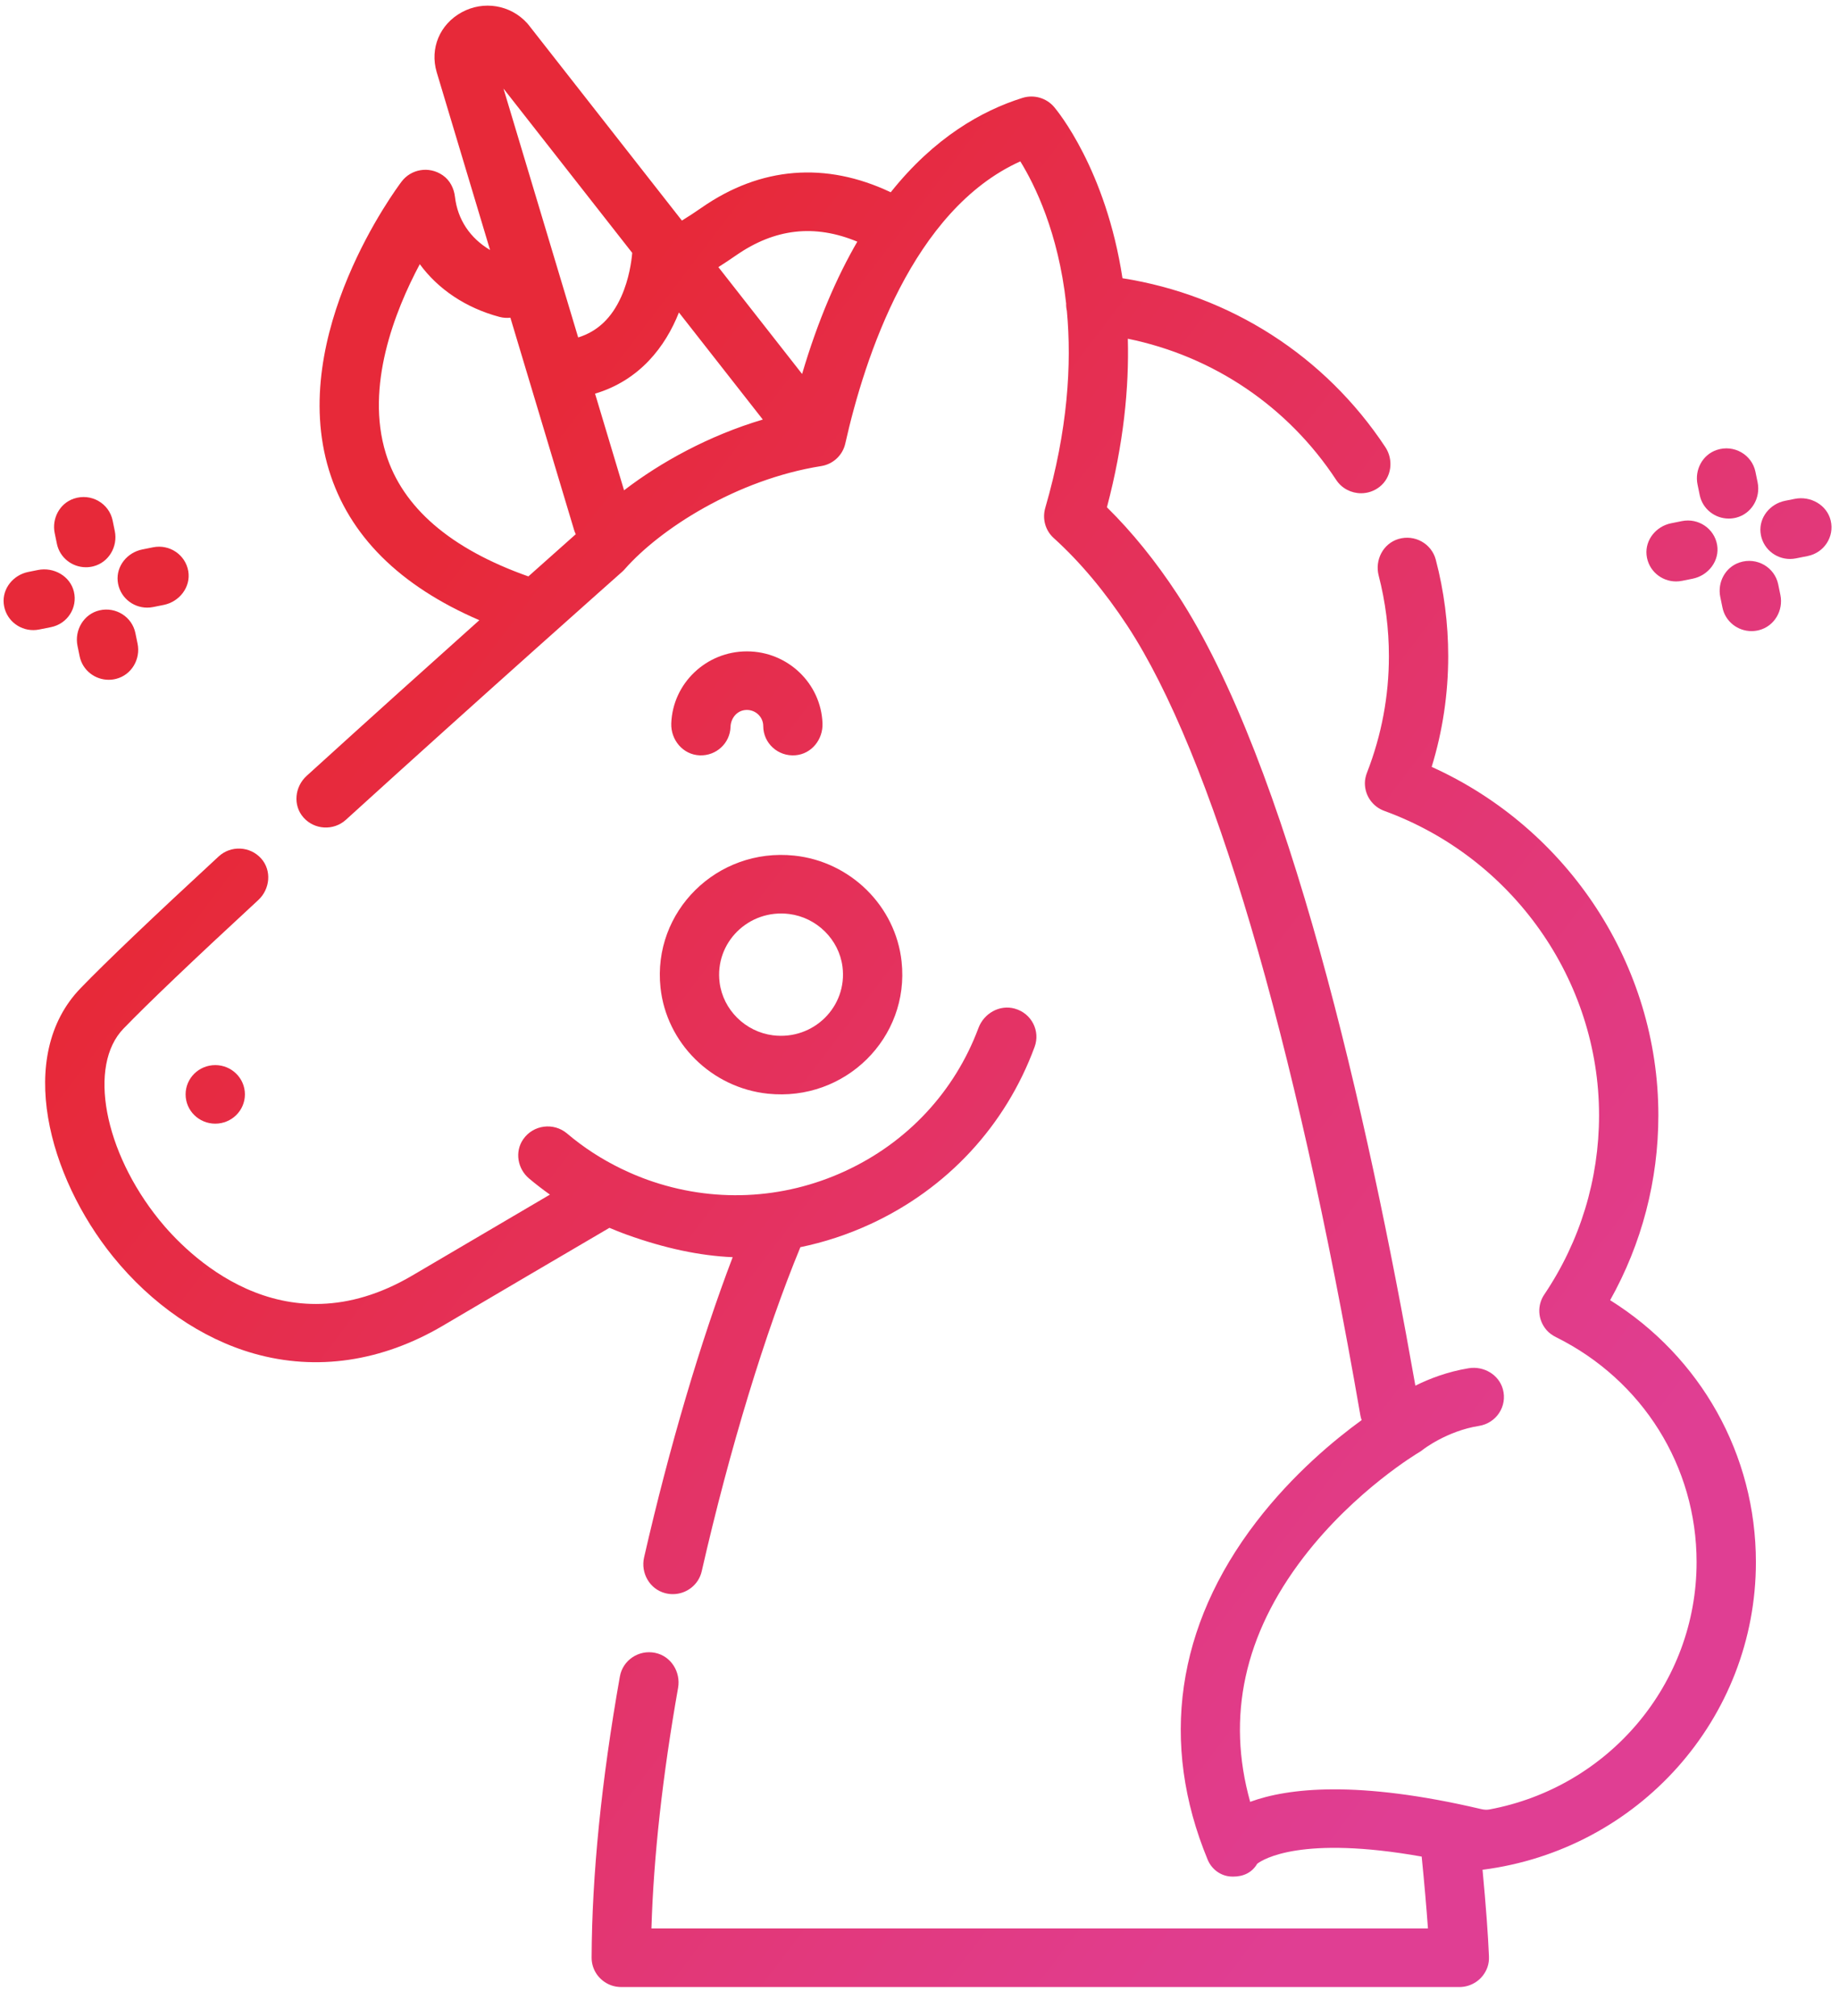
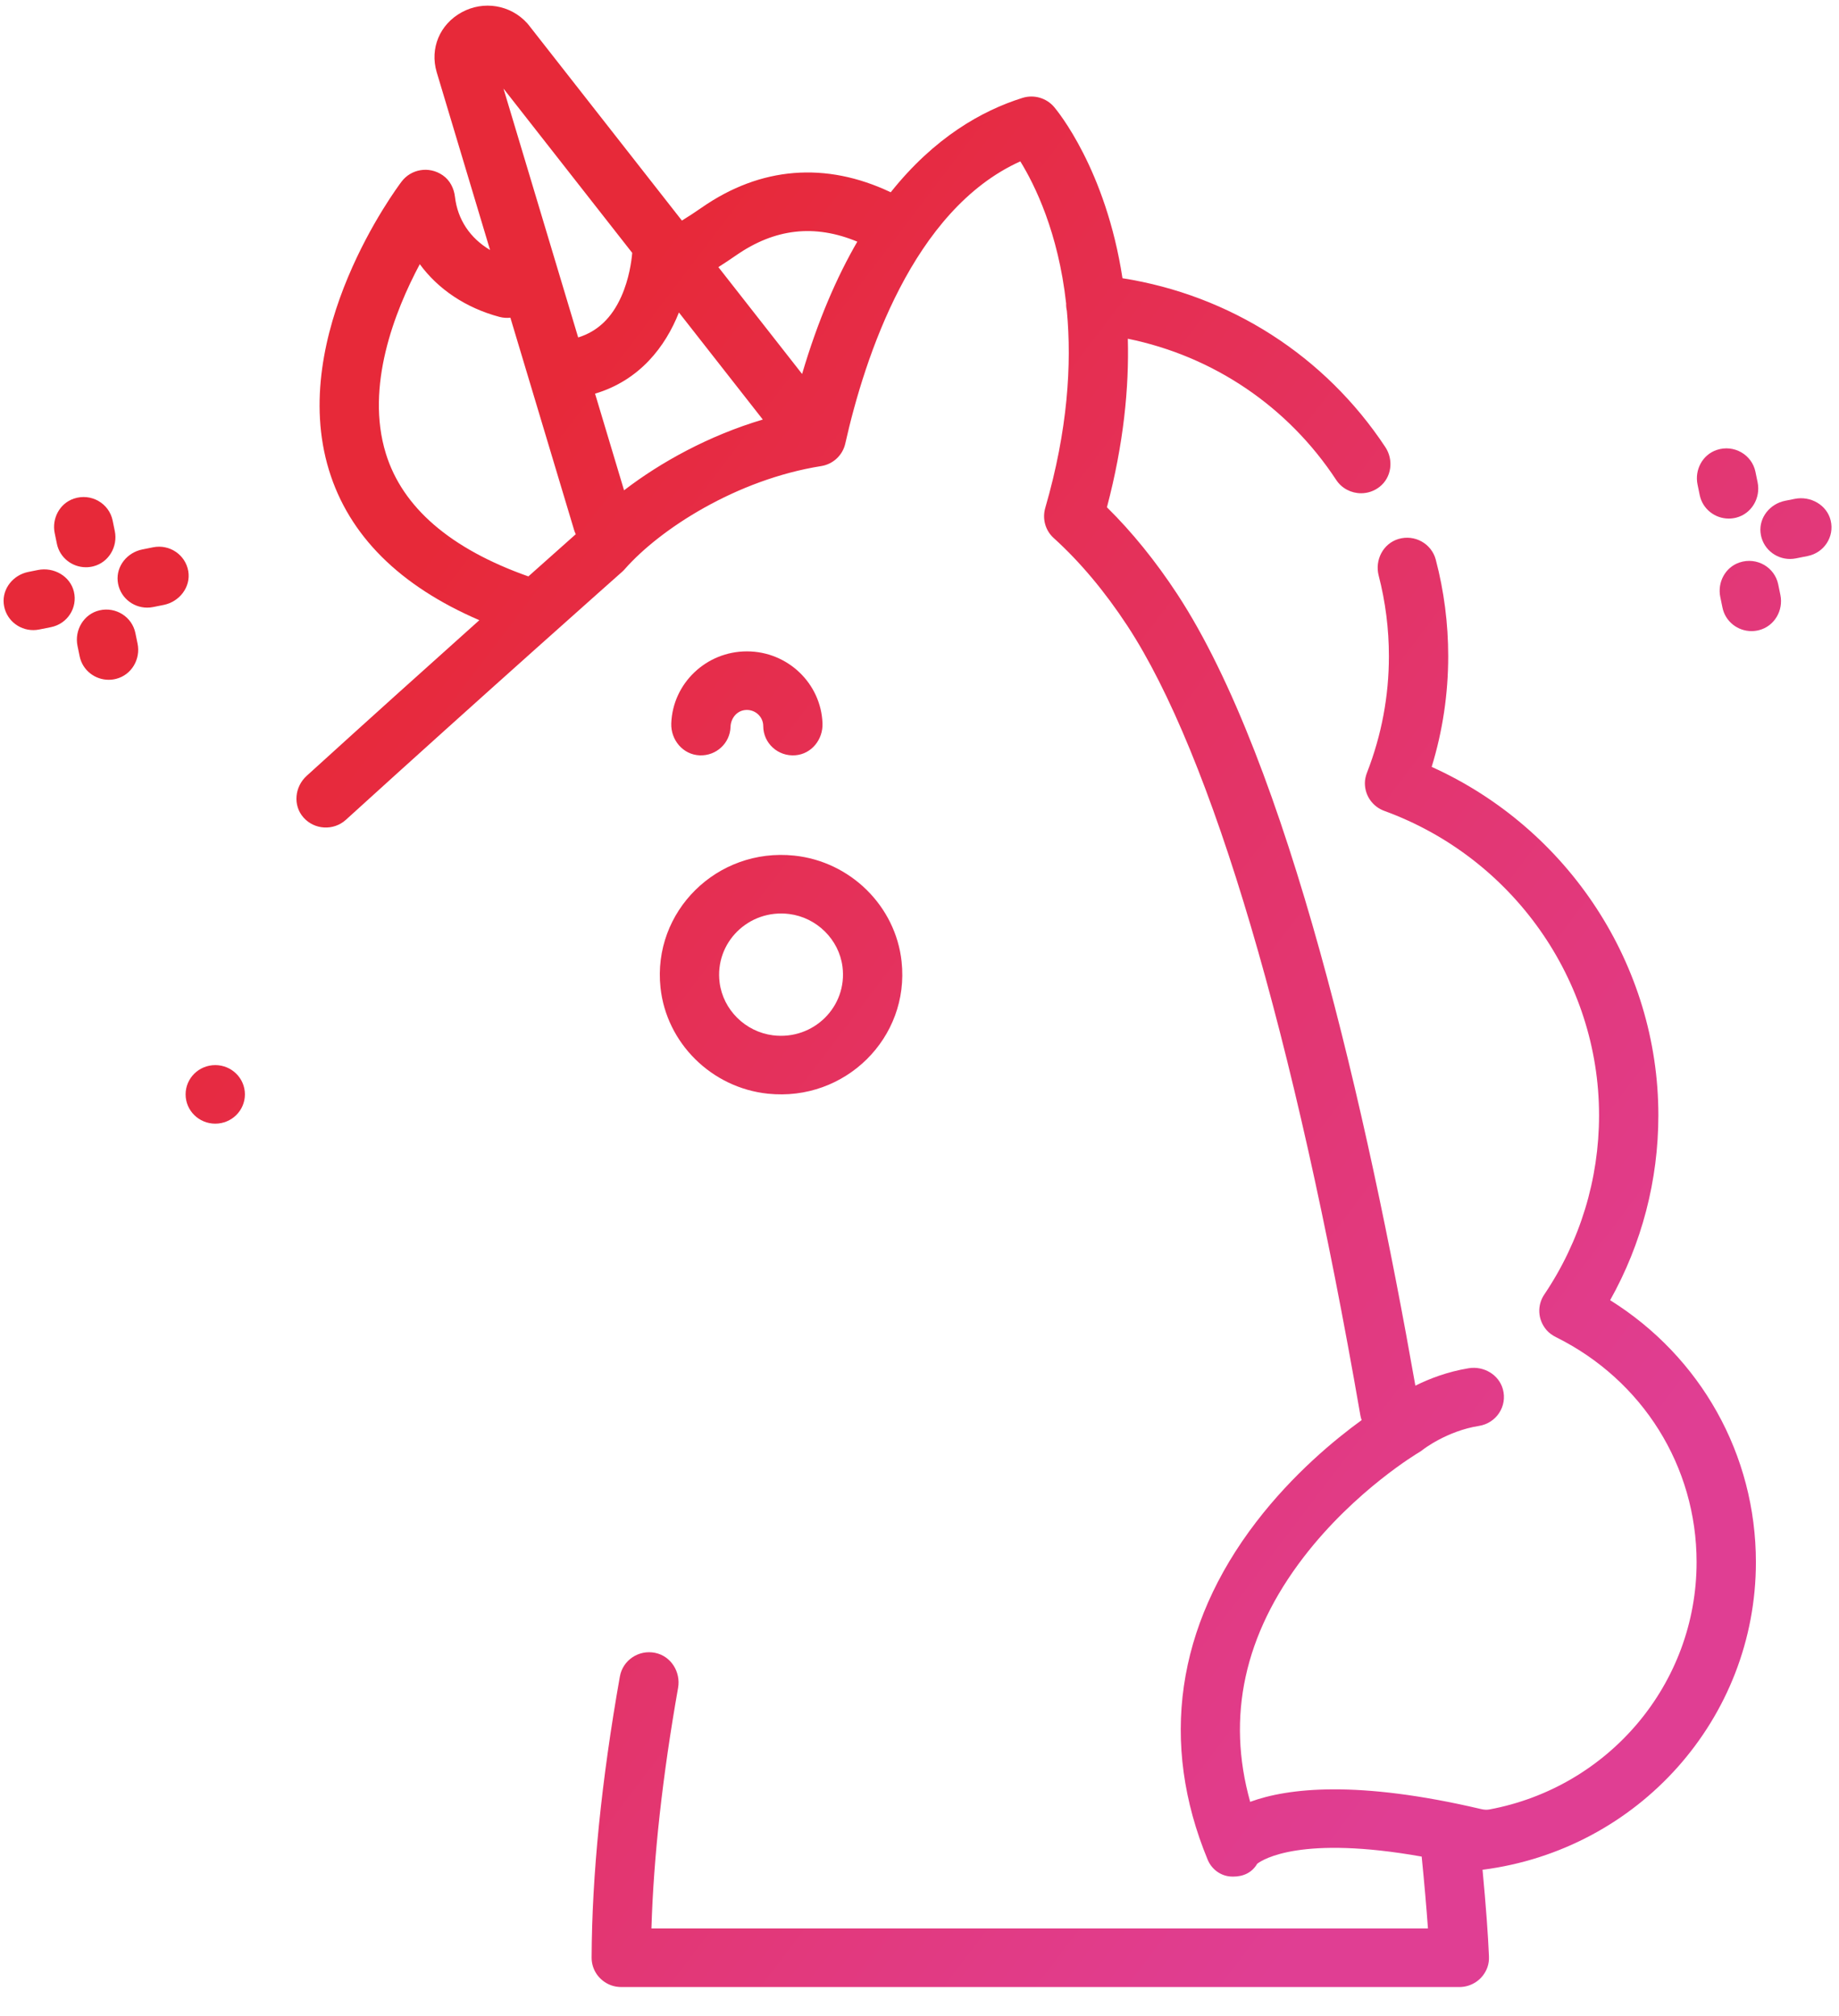
<svg xmlns="http://www.w3.org/2000/svg" width="100%" height="100%" viewBox="0 0 145 159" version="1.1" xml:space="preserve" style="fill-rule:evenodd;clip-rule:evenodd;stroke-linejoin:round;stroke-miterlimit:2;">
  <g transform="matrix(-1,0,0,7.825,1527.26,-1488.3)">
    <g transform="matrix(0.309,0,0,0.039,1375.81,190.255)">
      <circle cx="435.202" cy="281.333" r="7.567" style="fill:url(#_Linear1);" />
    </g>
    <g transform="matrix(0.309,0,0,0.039,1375.81,190.255)">
-       <path d="M434.337,219.852C431.228,216.946 426.318,217.166 423.485,220.385C420.749,223.495 421.212,228.299 424.238,231.129C440.816,246.631 452.386,257.808 458.626,264.35C467.725,273.888 463.634,296.053 449.508,313.759C442.799,322.168 418.313,348.055 384.886,328.117C372.385,320.661 360.636,313.665 349.804,307.231C351.635,305.915 353.418,304.525 355.141,303.053C358.069,300.551 358.809,296.177 356.657,292.983C354.077,289.152 348.831,288.523 345.431,291.443C341.211,295.066 336.566,298.107 331.577,300.555C330.86,300.907 330.142,301.241 329.425,301.563C329.007,301.75 328.591,301.938 328.169,302.117C327.869,302.245 327.569,302.366 327.268,302.488C326.504,302.798 325.737,303.104 324.958,303.386C308.38,309.41 290.45,308.618 274.47,301.155C258.584,293.737 246.516,280.612 240.456,264.175C239.062,260.394 235.068,258.077 231.19,259.175C226.911,260.386 224.632,264.942 226.123,269.045C233.527,289.421 248.423,305.695 268.067,314.867C273.837,317.562 279.815,319.542 285.896,320.816C294.85,342.735 303.969,373.027 311.073,404.567C311.866,408.084 314.987,410.472 318.448,410.472C319.085,410.472 319.734,410.392 320.381,410.222C324.364,409.182 326.685,404.998 325.779,400.982C319.365,372.557 311.321,345.025 303.172,323.403C311.569,323.035 320.483,321.113 330.127,317.61C331.076,317.265 332.032,316.887 332.988,316.497C333.533,316.276 334.074,316.047 334.614,315.816C334.617,315.816 334.619,315.816 334.622,315.817C347.435,323.418 361.715,331.915 377.133,341.112C392.701,350.398 409.365,352.887 425.321,348.306C438.691,344.469 451.483,335.551 461.339,323.196C477.753,302.624 486.217,271.346 469.577,253.902C463.108,247.122 451.252,235.666 434.337,219.852Z" style="fill:url(#_Linear2);fill-rule:nonzero;" />
-     </g>
+       </g>
    <g transform="matrix(0.309,0,0,0.039,1375.81,190.255)">
      <path d="M322.963,425.64C318.899,426.478 316.39,430.599 317.103,434.687C321.074,457.442 323.356,478.315 323.904,496.866L125.763,496.866C126.128,491.626 126.671,485.305 127.36,478.288C158.05,472.76 167.826,478.975 169.33,480.138C170.638,482.417 172.834,483.46 175.453,483.46C175.651,483.46 175.853,483.453 176.056,483.441C178.689,483.287 180.97,481.539 181.968,479.097C194.284,448.944 189.983,418.73 169.556,391.783C160.17,379.403 149.491,370.505 142.679,365.5C142.822,365.095 142.936,364.675 143.011,364.237C159.819,265.924 180.93,193.482 202.453,160.258C208.233,151.336 214.567,143.696 221.277,137.55C223.416,135.59 224.207,132.565 223.408,129.777C217.638,109.623 216.636,92.637 217.896,78.881C218.039,78.262 218.103,77.618 218.084,76.958C220.087,58.605 226.093,46.291 229.777,40.24C257.21,52.771 269.475,90.775 274.439,113.157C275.108,116.172 277.533,118.486 280.582,118.977C302.17,122.449 321.712,135.231 330.729,145.63C330.936,145.868 331.157,146.093 331.391,146.303C331.75,146.626 367.718,178.928 401.863,210.375C404.993,213.259 409.902,213.002 412.711,209.762C415.425,206.632 414.933,201.836 411.886,199.031C396.388,184.759 380.545,170.337 367.817,158.801C388.189,149.918 401.085,136.906 406.184,120.035C416.788,84.95 388.839,47.045 387.645,45.449C385.261,42.265 380.7,41.361 377.162,43.829C375.341,45.099 374.291,47.178 374.04,49.383C373.367,55.282 370.191,60.064 365.079,63.145L378.712,17.146C380.478,11.021 377.911,4.823 372.325,1.722C366.755,-1.368 359.893,-0.222 355.636,4.51C355.511,4.649 355.391,4.793 355.277,4.94L316.127,55.54C314.438,54.485 312.737,53.358 311.051,52.17C296.043,41.605 279.419,40.261 262.844,48.224C251.722,34.085 239.599,27.135 229.241,23.842C226.319,22.913 223.128,23.839 221.155,26.185C220.33,27.166 207.953,42.314 203.709,70.435C176.225,74.832 152.034,90.491 136.634,114.077C134.466,117.399 135.025,121.933 138.149,124.378C139.554,125.477 141.198,125.999 142.822,125.999C145.299,125.999 147.727,124.783 149.177,122.55C161.512,103.545 180.561,90.58 202.343,86.069C202.006,98.689 203.4,113.23 207.676,129.622C201.284,135.998 195.268,143.517 189.751,152.031C161.453,195.711 141.203,286.308 128.971,356.601C125.402,354.801 120.759,352.988 115.368,352.097C111.533,351.463 107.676,353.75 106.647,357.498C105.431,361.925 108.339,366.301 112.745,367.003C120.977,368.317 127.036,373.127 127.064,373.149C127.364,373.395 127.682,373.618 128.015,373.816C128.177,373.912 144.373,383.617 157.495,400.926C172.65,420.918 177.217,442.146 171.123,464.141C161.496,460.57 143.794,458.486 112.184,466.013C112.181,466.014 112.177,466.014 112.174,466.015C111.497,466.177 110.797,466.244 110.113,466.116C79.649,460.385 57.212,433.689 57.212,402.203C57.212,377.461 70.958,355.192 93.092,344.063C94.012,343.599 94.865,342.991 95.528,342.202C97.817,339.476 97.896,335.783 96.086,333.063C86.937,319.311 82.101,303.285 82.101,286.719C82.101,251.774 104.122,220.171 136.898,208.079C139.784,207.014 141.84,204.258 141.855,200.94C141.859,199.984 141.64,199.04 141.297,198.148C137.6,188.53 135.725,178.424 135.725,168.105C135.725,161.045 136.603,154.035 138.336,147.265C139.358,143.27 137.217,138.995 133.268,137.812C129.138,136.574 124.842,139.02 123.766,143.155C121.659,151.262 120.591,159.656 120.591,168.105C120.591,177.853 122.009,187.444 124.811,196.705C89.928,212.663 66.967,247.949 66.967,286.719C66.967,303.557 71.199,319.923 79.272,334.515C56.142,349.158 42.078,374.414 42.078,402.203C42.078,442.555 71.987,476.519 111.831,481.696C110.976,490.906 110.415,498.552 110.194,504.072C110.155,505.039 110.269,506.01 110.596,506.92C111.733,510.082 114.642,511.998 117.753,511.998L331.492,511.998C332.439,511.998 333.39,511.861 334.273,511.519C337.342,510.329 339.178,507.458 339.167,504.404C339.089,483.078 336.663,458.632 331.954,431.743C331.219,427.552 327.166,424.773 322.963,425.64ZM295.485,106.951L316.888,79.288C320.339,88.126 326.895,96.815 338.291,100.264L330.89,125.238C321.489,117.924 309.179,111.08 295.485,106.951ZM362.7,80.422C371.319,78.082 378.349,73.253 383.014,66.805C389.452,79.036 396.931,98.421 391.682,115.706C387.442,129.671 375.2,140.361 355.306,147.486C349.647,142.374 345.416,138.565 343.212,136.583C343.381,136.23 343.528,135.862 343.643,135.474L359.895,80.636C360.809,80.737 361.758,80.677 362.7,80.422ZM361.657,21.426L342.596,85.74C337.646,84.183 334.012,80.685 331.575,75.127C329.591,70.607 328.988,66.028 328.806,63.884L361.657,21.426ZM302.337,64.547C303.825,65.595 305.326,66.599 306.825,67.563L285.459,95.177C281.443,81.4 276.627,70.166 271.373,60.988C282.258,56.404 292.422,57.567 302.337,64.547Z" style="fill:url(#_Linear3);fill-rule:nonzero;" />
    </g>
    <g transform="matrix(0.309,0,0,0.039,1375.81,190.255)">
      <path d="M295.373,186.165C295.373,183.68 297.556,181.696 300.104,182.028C302.226,182.304 303.663,184.243 303.723,186.382C303.841,190.558 307.341,193.887 311.581,193.726C315.85,193.565 318.995,189.734 318.842,185.464C318.471,175.14 309.959,166.857 299.546,166.857C289.13,166.857 280.613,175.148 280.251,185.479C280.107,189.601 283.021,193.346 287.13,193.703C291.613,194.093 295.373,190.568 295.373,186.165Z" style="fill:url(#_Linear4);fill-rule:nonzero;" />
    </g>
    <g transform="matrix(0.309,0,0,0.039,1375.81,190.255)">
      <path d="M260.067,247.033C257.979,266.724 274.496,283.241 294.187,281.155C308.534,279.634 320.068,268.101 321.589,253.754C323.677,234.063 307.159,217.545 287.468,219.632C273.122,221.152 261.587,232.686 260.067,247.033ZM288.769,234.72C299.092,233.408 307.815,242.13 306.502,252.454C305.607,259.492 299.925,265.174 292.887,266.068C282.563,267.38 273.842,258.657 275.155,248.333C276.049,241.296 281.731,235.613 288.769,234.72Z" style="fill:url(#_Linear5);fill-rule:nonzero;" />
    </g>
    <g transform="matrix(0.309,0,0,0.039,1375.81,190.255)">
      <path d="M466.332,144.885C466.96,145.043 467.588,145.119 468.204,145.119C471.728,145.119 474.883,142.643 475.612,139.056L476.172,136.296C476.938,132.526 474.911,128.616 471.267,127.383C466.859,125.892 462.288,128.622 461.391,133.035L460.837,135.766C460.023,139.771 462.371,143.882 466.332,144.885Z" style="fill:url(#_Linear6);fill-rule:nonzero;" />
    </g>
    <g transform="matrix(0.309,0,0,0.039,1375.81,190.255)">
      <path d="M482.905,146.329L480.45,145.83C476.389,145.006 472.213,147.416 471.267,151.451C470.289,155.625 472.957,159.753 477.128,160.599L480.137,161.21C480.646,161.313 481.151,161.362 481.65,161.362C485.433,161.362 488.791,158.511 489.178,154.493C489.555,150.6 486.738,147.106 482.905,146.329Z" style="fill:url(#_Linear7);fill-rule:nonzero;" />
    </g>
    <g transform="matrix(0.309,0,0,0.039,1375.81,190.255)">
      <path d="M455.585,162.115L455.026,164.866C454.215,168.862 456.56,172.955 460.511,173.96C461.143,174.12 461.776,174.198 462.397,174.198C465.922,174.198 469.077,171.722 469.805,168.135L470.353,165.435C471.177,161.377 468.77,157.203 464.739,156.256C460.566,155.275 456.433,157.942 455.585,162.115Z" style="fill:url(#_Linear8);fill-rule:nonzero;" />
    </g>
    <g transform="matrix(0.309,0,0,0.039,1375.81,190.255)">
      <path d="M448.36,154.856L451.058,155.404C451.566,155.507 452.072,155.556 452.571,155.556C456.354,155.556 459.712,152.705 460.099,148.687C460.474,144.794 457.658,141.301 453.825,140.523L451.059,139.961C446.885,139.114 442.821,141.875 442.094,146.1C441.394,150.185 444.3,154.032 448.36,154.856Z" style="fill:url(#_Linear9);fill-rule:nonzero;" />
    </g>
    <g transform="matrix(0.309,0,0,0.039,1375.81,190.255)">
      <path d="M47.135,132.309C47.762,132.467 48.39,132.543 49.006,132.543C52.531,132.543 55.686,130.068 56.414,126.48L56.974,123.722C57.74,119.952 55.715,116.044 52.071,114.809C47.664,113.315 43.09,116.045 42.193,120.46L41.639,123.19C40.826,127.196 43.172,131.306 47.135,132.309Z" style="fill:url(#_Linear10);fill-rule:nonzero;" />
    </g>
    <g transform="matrix(0.309,0,0,0.039,1375.81,190.255)">
-       <path d="M51.976,139.331C51.274,143.415 54.179,147.262 58.239,148.086L60.939,148.634C61.448,148.737 61.953,148.786 62.453,148.786C66.234,148.786 69.593,145.935 69.98,141.917C70.356,138.025 67.54,134.531 63.707,133.753L60.94,133.191C56.766,132.343 52.702,135.106 51.976,139.331Z" style="fill:url(#_Linear11);fill-rule:nonzero;" />
-     </g>
+       </g>
    <g transform="matrix(0.309,0,0,0.039,1375.81,190.255)">
      <path d="M50.607,155.558L51.167,152.799C51.933,149.029 49.906,145.119 46.262,143.886C41.854,142.395 37.282,145.125 36.386,149.539L35.827,152.29C35.016,156.286 37.361,160.379 41.313,161.384C41.946,161.545 42.578,161.622 43.2,161.622C46.724,161.622 49.879,159.146 50.607,155.558Z" style="fill:url(#_Linear12);fill-rule:nonzero;" />
    </g>
    <g transform="matrix(0.309,0,0,0.039,1375.81,190.255)">
      <path d="M40.901,136.112C41.278,132.219 38.463,128.725 34.63,127.946L32.173,127.448C28.113,126.624 23.936,129.033 22.99,133.068C22.011,137.242 24.679,141.37 28.851,142.217L31.86,142.827C32.367,142.93 32.874,142.98 33.373,142.98C37.155,142.981 40.513,140.129 40.901,136.112Z" style="fill:url(#_Linear13);fill-rule:nonzero;" />
    </g>
  </g>
  <defs>
    <linearGradient id="_Linear1" x1="0" y1="0" x2="1" y2="0" gradientUnits="userSpaceOnUse" gradientTransform="matrix(-321.027,235.829,-235.829,-321.027,379.19,134.639)">
      <stop offset="0" style="stop-color:rgb(231,41,57);stop-opacity:1" />
      <stop offset="1" style="stop-color:rgb(224,62,147);stop-opacity:1" />
    </linearGradient>
    <linearGradient id="_Linear2" x1="0" y1="0" x2="1" y2="0" gradientUnits="userSpaceOnUse" gradientTransform="matrix(-321.027,235.829,-235.829,-321.027,379.19,134.639)">
      <stop offset="0" style="stop-color:rgb(231,41,57);stop-opacity:1" />
      <stop offset="1" style="stop-color:rgb(224,62,147);stop-opacity:1" />
    </linearGradient>
    <linearGradient id="_Linear3" x1="0" y1="0" x2="1" y2="0" gradientUnits="userSpaceOnUse" gradientTransform="matrix(-321.027,235.829,-235.829,-321.027,379.19,134.639)">
      <stop offset="0" style="stop-color:rgb(231,41,57);stop-opacity:1" />
      <stop offset="1" style="stop-color:rgb(224,62,147);stop-opacity:1" />
    </linearGradient>
    <linearGradient id="_Linear4" x1="0" y1="0" x2="1" y2="0" gradientUnits="userSpaceOnUse" gradientTransform="matrix(-321.027,235.829,-235.829,-321.027,379.19,134.639)">
      <stop offset="0" style="stop-color:rgb(231,41,57);stop-opacity:1" />
      <stop offset="1" style="stop-color:rgb(224,62,147);stop-opacity:1" />
    </linearGradient>
    <linearGradient id="_Linear5" x1="0" y1="0" x2="1" y2="0" gradientUnits="userSpaceOnUse" gradientTransform="matrix(-321.027,235.829,-235.829,-321.027,379.19,134.639)">
      <stop offset="0" style="stop-color:rgb(231,41,57);stop-opacity:1" />
      <stop offset="1" style="stop-color:rgb(224,62,147);stop-opacity:1" />
    </linearGradient>
    <linearGradient id="_Linear6" x1="0" y1="0" x2="1" y2="0" gradientUnits="userSpaceOnUse" gradientTransform="matrix(-321.027,235.829,-235.829,-321.027,379.19,134.639)">
      <stop offset="0" style="stop-color:rgb(231,41,57);stop-opacity:1" />
      <stop offset="1" style="stop-color:rgb(224,62,147);stop-opacity:1" />
    </linearGradient>
    <linearGradient id="_Linear7" x1="0" y1="0" x2="1" y2="0" gradientUnits="userSpaceOnUse" gradientTransform="matrix(-321.027,235.829,-235.829,-321.027,379.19,134.639)">
      <stop offset="0" style="stop-color:rgb(231,41,57);stop-opacity:1" />
      <stop offset="1" style="stop-color:rgb(224,62,147);stop-opacity:1" />
    </linearGradient>
    <linearGradient id="_Linear8" x1="0" y1="0" x2="1" y2="0" gradientUnits="userSpaceOnUse" gradientTransform="matrix(-321.027,235.829,-235.829,-321.027,379.19,134.639)">
      <stop offset="0" style="stop-color:rgb(231,41,57);stop-opacity:1" />
      <stop offset="1" style="stop-color:rgb(224,62,147);stop-opacity:1" />
    </linearGradient>
    <linearGradient id="_Linear9" x1="0" y1="0" x2="1" y2="0" gradientUnits="userSpaceOnUse" gradientTransform="matrix(-321.027,235.829,-235.829,-321.027,379.19,134.639)">
      <stop offset="0" style="stop-color:rgb(231,41,57);stop-opacity:1" />
      <stop offset="1" style="stop-color:rgb(224,62,147);stop-opacity:1" />
    </linearGradient>
    <linearGradient id="_Linear10" x1="0" y1="0" x2="1" y2="0" gradientUnits="userSpaceOnUse" gradientTransform="matrix(-321.027,235.829,-235.829,-321.027,379.19,134.639)">
      <stop offset="0" style="stop-color:rgb(231,41,57);stop-opacity:1" />
      <stop offset="1" style="stop-color:rgb(224,62,147);stop-opacity:1" />
    </linearGradient>
    <linearGradient id="_Linear11" x1="0" y1="0" x2="1" y2="0" gradientUnits="userSpaceOnUse" gradientTransform="matrix(-321.027,235.829,-235.829,-321.027,379.19,134.639)">
      <stop offset="0" style="stop-color:rgb(231,41,57);stop-opacity:1" />
      <stop offset="1" style="stop-color:rgb(224,62,147);stop-opacity:1" />
    </linearGradient>
    <linearGradient id="_Linear12" x1="0" y1="0" x2="1" y2="0" gradientUnits="userSpaceOnUse" gradientTransform="matrix(-321.027,235.829,-235.829,-321.027,379.19,134.639)">
      <stop offset="0" style="stop-color:rgb(231,41,57);stop-opacity:1" />
      <stop offset="1" style="stop-color:rgb(224,62,147);stop-opacity:1" />
    </linearGradient>
    <linearGradient id="_Linear13" x1="0" y1="0" x2="1" y2="0" gradientUnits="userSpaceOnUse" gradientTransform="matrix(-321.027,235.829,-235.829,-321.027,379.19,134.639)">
      <stop offset="0" style="stop-color:rgb(231,41,57);stop-opacity:1" />
      <stop offset="1" style="stop-color:rgb(224,62,147);stop-opacity:1" />
    </linearGradient>
  </defs>
</svg>